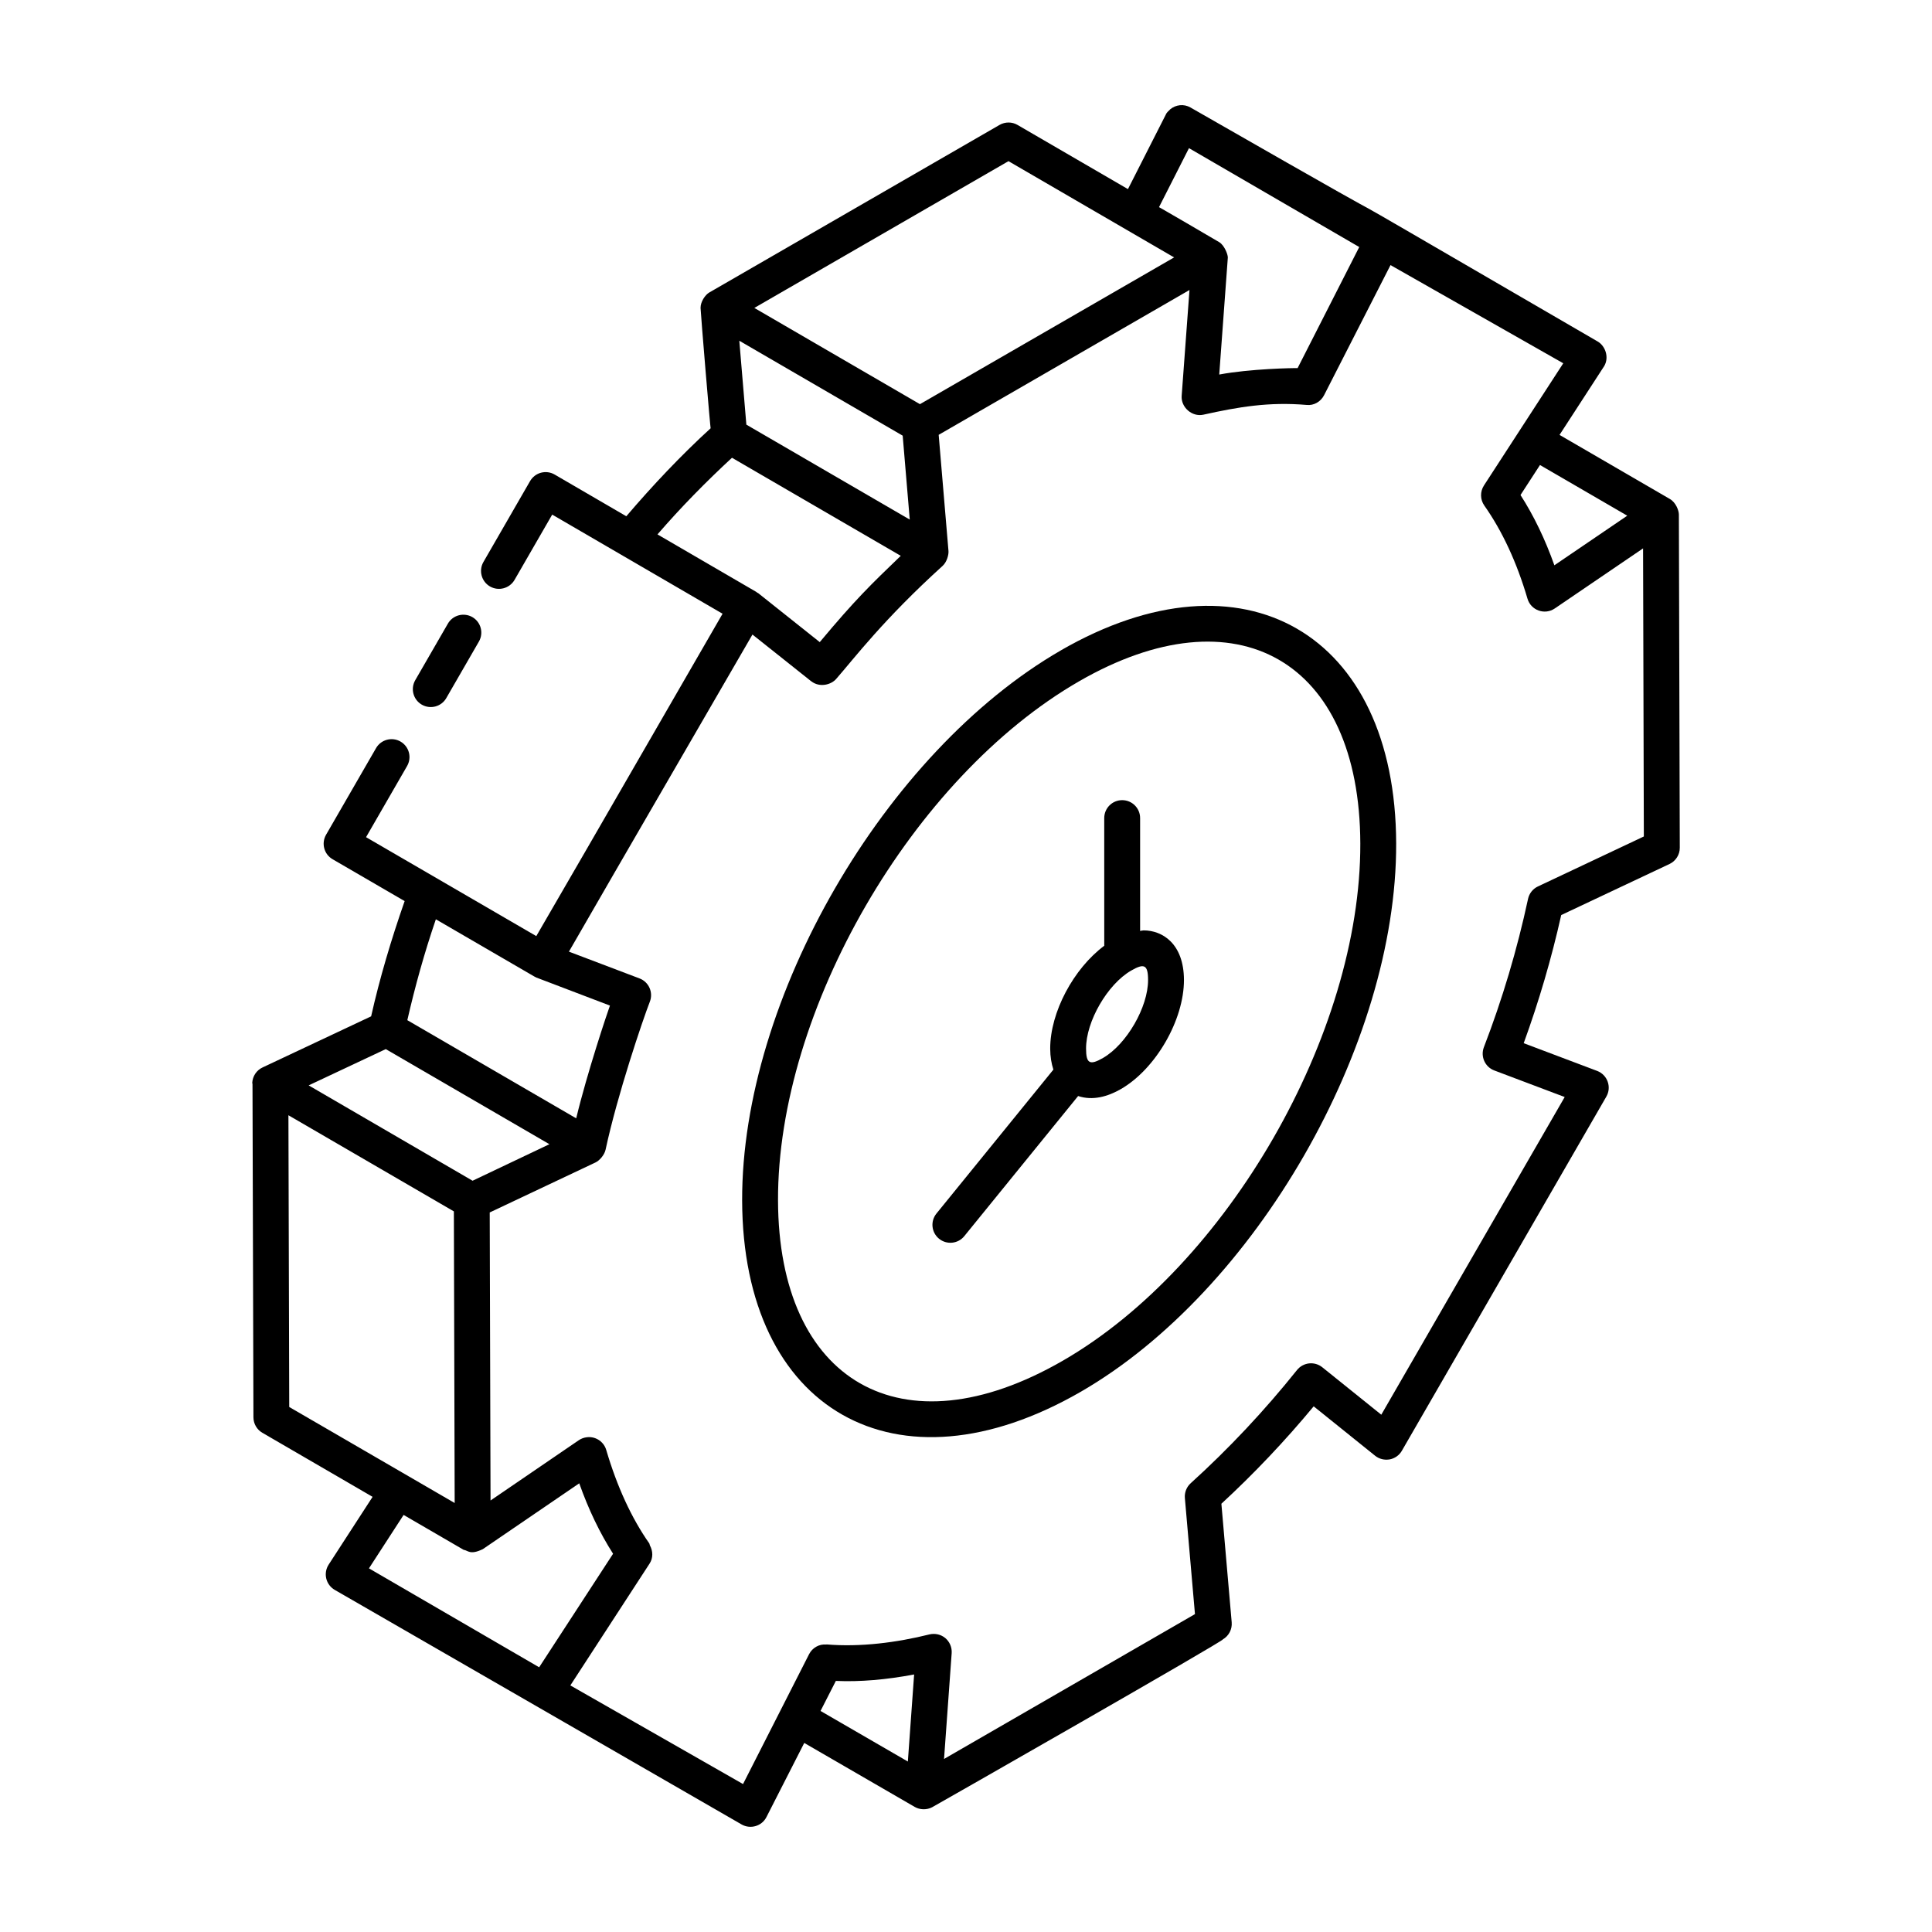
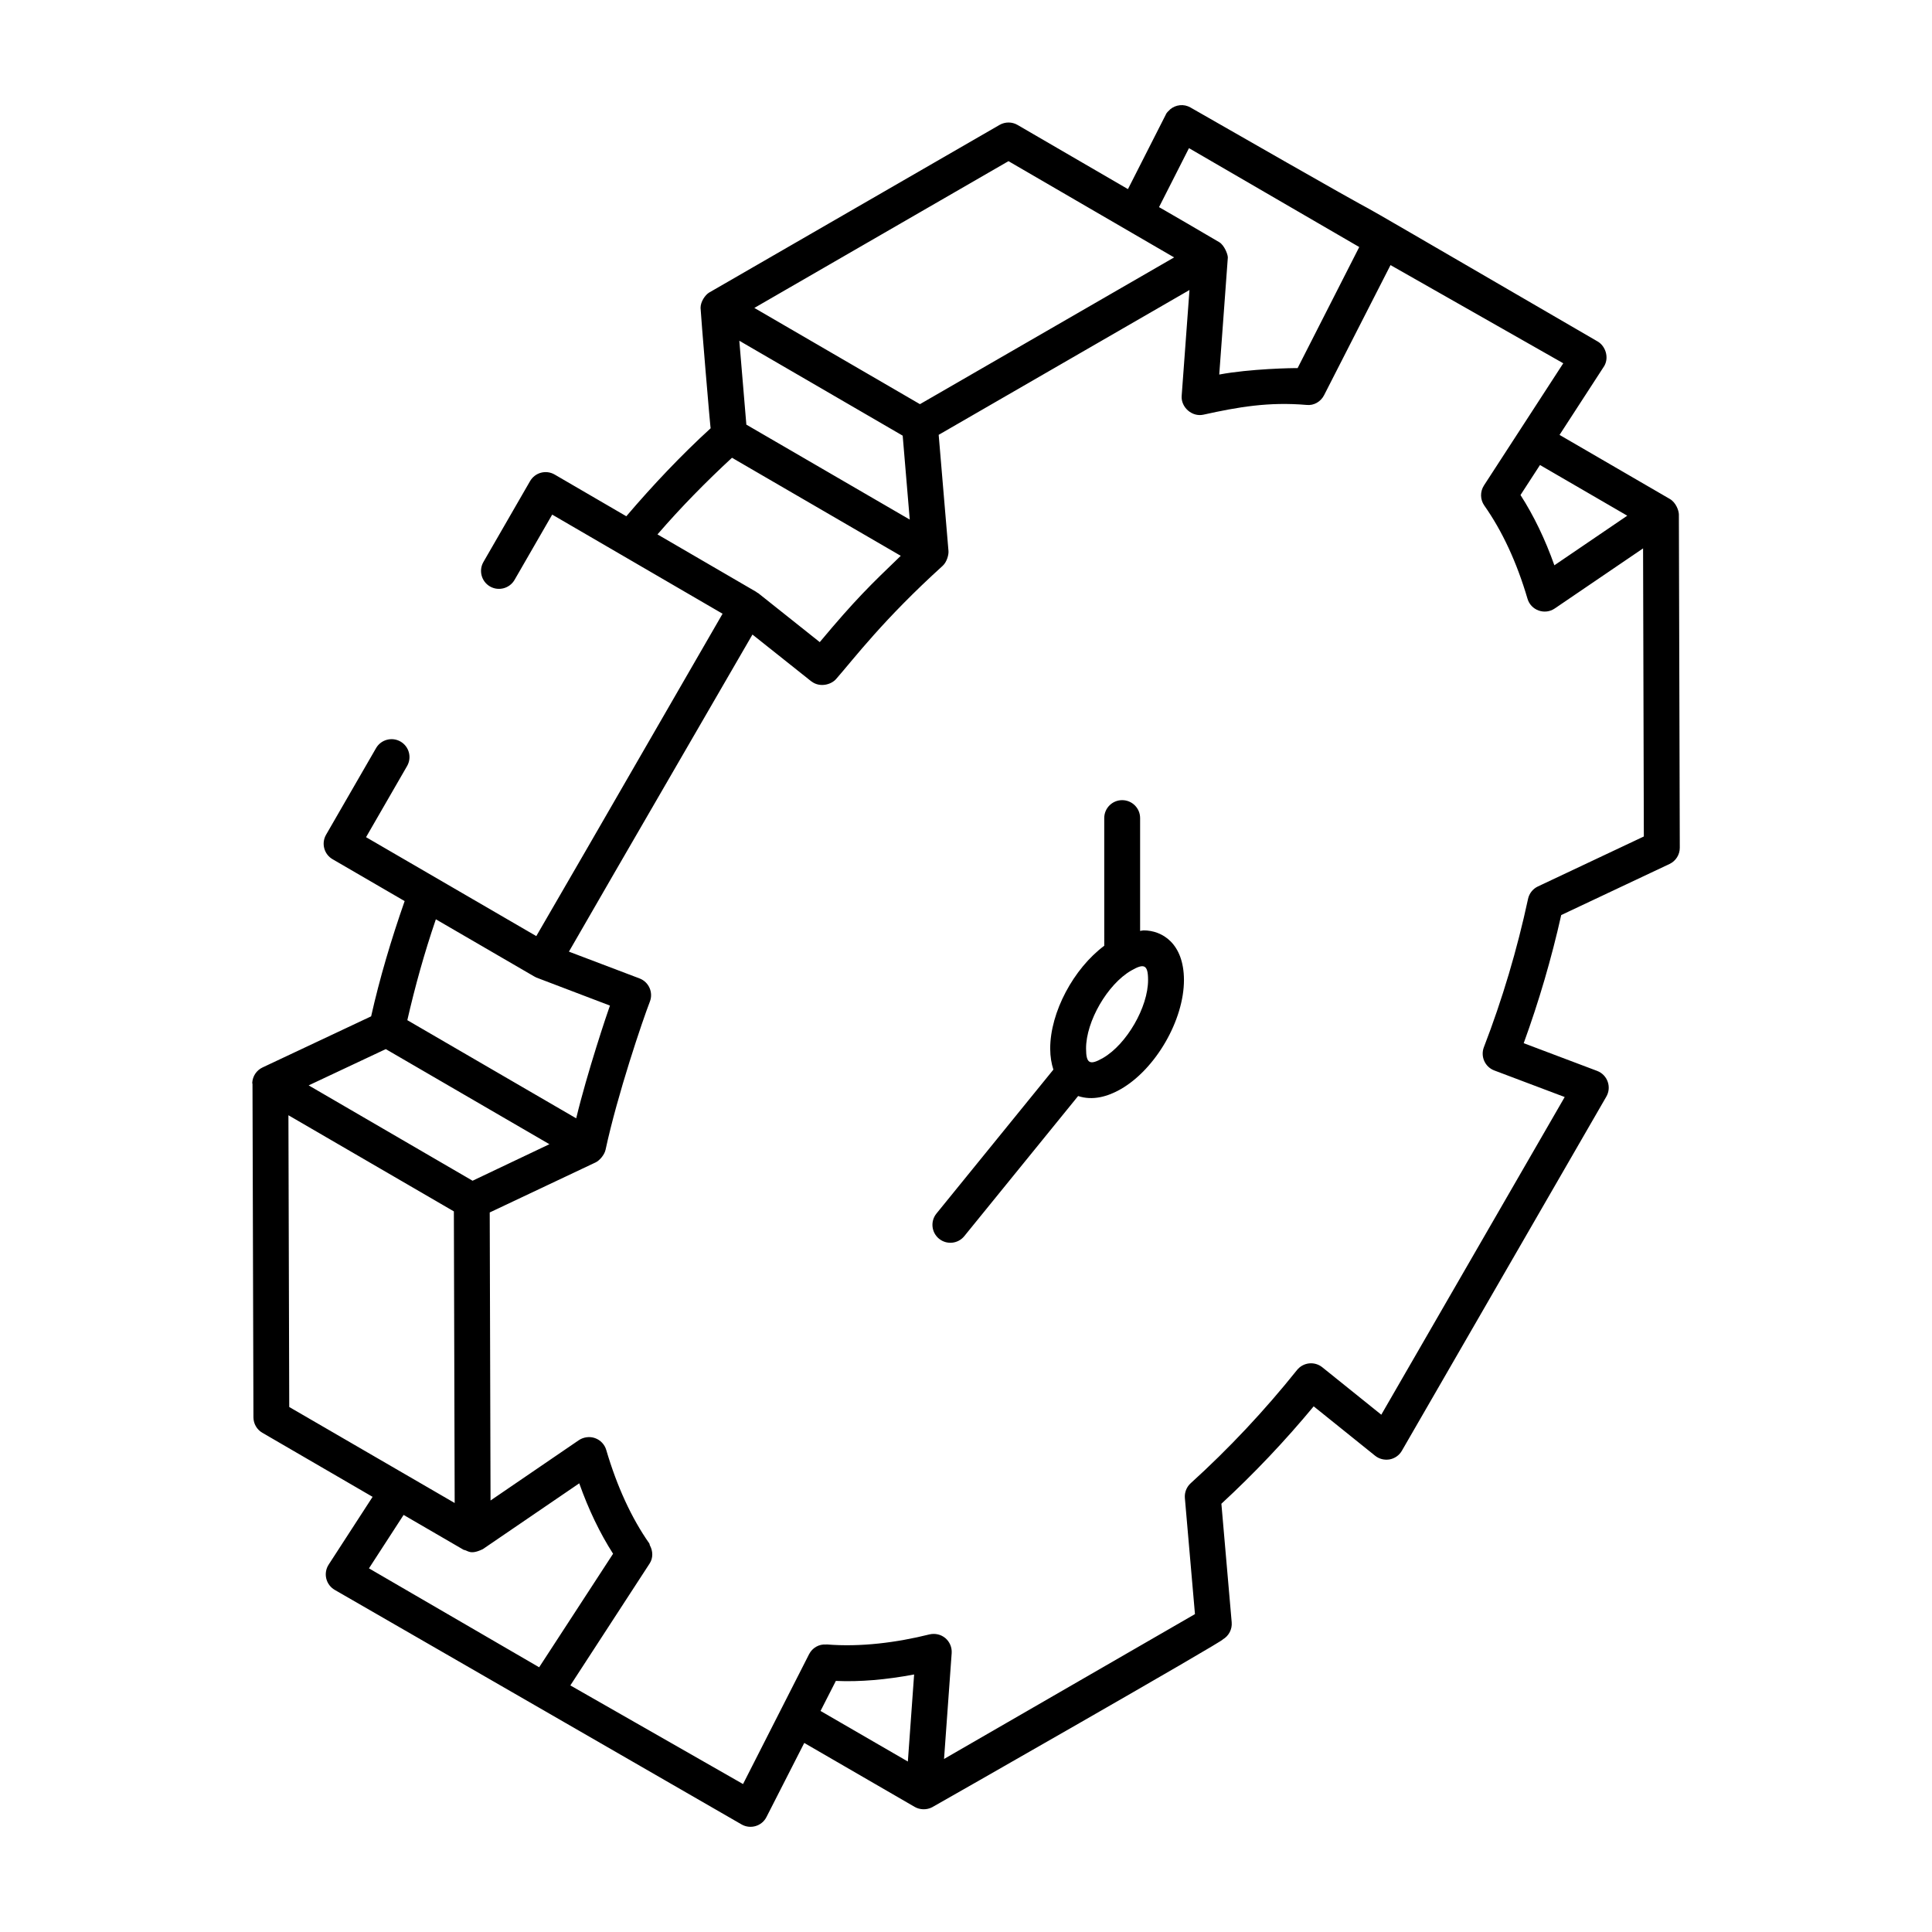
<svg xmlns="http://www.w3.org/2000/svg" fill="#000000" width="800px" height="800px" version="1.1" viewBox="144 144 512 512">
  <g>
-     <path d="m262.27 329 8.641-14.973c1.316-2.273 0.539-5.18-1.734-6.492-2.273-1.297-5.18-0.535-6.488 1.742l-8.641 14.973c-1.316 2.273-0.539 5.18 1.734 6.492 2.293 1.316 5.195 0.516 6.488-1.742z" />
    <path d="m586.43 372.97c1.672-0.785 2.738-2.465 2.731-4.312l-0.242-88.324c-0.008-0.988-0.746-3.148-2.394-4.102-6.129-3.562-30.699-17.828-29.23-16.977 1.211-1.867-4.391 6.762 11.855-18.27 1.348-2.348 0.25-5.32-1.734-6.477-106.61-61.957-19.57-11.418-107.95-62.035-1.758-1-3.871-0.73-5.352 0.492-0.051 0.043-0.078 0.102-0.129 0.148-0.367 0.328-0.73 0.676-0.988 1.125-0.035 0.059-0.031 0.129-0.062 0.188-0.012 0.02-0.031 0.031-0.039 0.051l-9.977 19.641-29.262-17.008c-1.457-0.855-3.285-0.855-4.762-0.008-25.141 14.512-48.906 28.246-77.02 44.465-0.953 0.602-2.219 2.316-2.219 4.027 0 0.957 2.641 32.844 2.684 31.887-7.852 7.184-15.301 15.066-22.359 23.332l-18.988-11.051c-1.094-0.637-2.367-0.812-3.621-0.488-1.215 0.324-2.254 1.125-2.894 2.219l-12.363 21.438c-1.309 2.273-0.527 5.18 1.746 6.492 2.273 1.305 5.18 0.523 6.5-1.742l9.98-17.305c6.988 4.066 47.719 27.766 45.148 26.27l-35.824 62.059-13.539 23.371c-1.547-0.898-46.562-27.059-45.117-26.215l10.871-18.848c1.316-2.273 0.539-5.18-1.734-6.492-2.254-1.305-5.18-0.535-6.488 1.742l-13.246 22.953c-1.309 2.269-0.539 5.172 1.727 6.484l19.098 11.098c-3.57 10.207-6.617 20.453-8.879 30.539l-28.777 13.547c-1.598 0.75-2.644 2.324-2.731 4.09-0.004 0.105 0.066 0.191 0.07 0.293 0 0.004-0.004 0.008-0.004 0.012l0.25 88.328c0.008 1.691 0.902 3.25 2.367 4.094l29.211 16.977-11.645 17.961c-0.707 1.09-0.938 2.422-0.633 3.691 0.305 1.266 1.113 2.352 2.238 3.004 11.027 6.356-39.941-23.027 107.83 62.164 2.363 1.348 5.379 0.438 6.59-1.969l10.012-19.633 29.273 16.953c1.355 0.781 3.16 0.852 4.613 0.09 0.965-0.508 77.988-44.449 77.031-44.477 1.598-0.922 2.516-2.688 2.359-4.531l-2.731-31.422c8.66-7.992 16.867-16.652 24.461-25.816l16.281 13.094c1.078 0.867 2.488 1.203 3.852 0.969 1.363-0.254 2.555-1.094 3.238-2.297l54.176-93.836c1.465-2.504 0.332-5.777-2.434-6.824l-19.457-7.344c4.019-11.043 7.363-22.434 9.941-33.957zm-11.188-92.305-19.316 13.141c-2.449-6.906-5.457-13.141-8.977-18.621l5.164-7.953zm-233.45-24.133-1.867-22.234 43.297 25.156 1.871 22.238zm117.3-73.273c0.961 0.559 47.977 27.867 45.121 26.207-0.504 0.992-17.363 34.113-16.332 32.09-1.082-0.047-12.652 0.168-20.766 1.699 0.234-3.172-0.852 11.488 2.273-31.02 0-0.91-0.965-3.238-2.227-4.027-0.957-0.598-16.965-9.914-16.012-9.309zm-47.836 3.449c1.887 1.098 46.605 27.082 43.898 25.508l-67.359 38.891-43.887-25.504zm-73.273 78.602 44.727 25.988c-8.012 7.707-11.988 11.531-21.469 22.871l-16.309-12.98c-0.074-0.059-0.172-0.07-0.25-0.121l-0.277-0.219-26.168-15.227c6.242-7.219 12.887-13.973 19.746-20.312zm-52.531 137.39c0.957 0.527 0.645 0.348 0.723 0.375l19.465 7.414c-0.68 1.859-6.012 17.699-8.941 29.879l-44.754-26.012c2.023-8.836 4.5-17.785 7.562-26.734zm-39.219 19.324 43.367 25.203-20.363 9.68-43.438-25.27zm-25.797 17.527 43.844 25.48c0.004 1.074 0.23 82.398 0.215 77.281-4.512-2.617-46.309-26.875-43.844-25.441zm30.523 105.92 15.926 9.254c1.109 0.113 1.633 1.473 5.07-0.188 0.969-0.66 27.195-18.562 25.551-17.438 2.465 6.953 5.469 13.199 8.965 18.66l-19.59 30.086-45.105-26.215zm114.55 43.988c6.414 0.289 13.379-0.32 20.742-1.707l-1.66 23.07-23.141-13.402zm183.44-207.25c-2.879 13.395-6.812 26.625-11.707 39.316-0.934 2.434 0.27 5.215 2.758 6.156l18.66 7.043-48.605 84.188-15.641-12.578c-0.992-0.793-2.238-1.156-3.5-1.02-1.254 0.141-2.406 0.77-3.195 1.758-8.605 10.758-18.082 20.855-28.176 30-1.094 0.996-1.672 2.457-1.539 3.938l2.672 30.746-66.496 38.387 2.023-28.047c0.102-1.523-0.52-3-1.68-3.984-1.168-0.977-2.719-1.324-4.215-0.977-8.641 2.156-18.246 3.402-27.227 2.656-0.043-0.004-0.082 0.031-0.125 0.027-1.902-0.168-3.676 0.867-4.543 2.559-0.609 1.195-18.02 35.438-17.5 34.414l-45.766-26.141 21.016-32.312c0.949-1.461 0.887-3.273 0.074-4.785-0.094-0.176-0.062-0.383-0.18-0.547-4.695-6.699-8.531-15.023-11.398-24.758-0.426-1.457-1.531-2.617-2.961-3.129-0.719-0.262-1.477-0.332-2.211-0.234-0.746 0.094-1.469 0.355-2.106 0.789-0.957 0.652-24.902 17.012-23.383 15.973-0.004-1.512-0.223-79.262-0.215-76.336 0.953-0.449 29.863-14.113 28.062-13.262 0.988-0.469 2.324-1.93 2.637-3.356 3.121-14.547 9.809-34.277 11.734-39.238 0.949-2.406-0.23-5.215-2.738-6.164-0.988-0.375-19.863-7.535-18.707-7.098l12.09-20.945 36.547-63.086 6.398 5.086 9.164 7.293c0.012 0.008 0.023 0.008 0.031 0.016l0.016 0.012c0.008 0.004 0.016 0.004 0.023 0.008 2.211 1.703 5.281 0.883 6.594-0.699 4.805-5.488 12.48-15.699 28.184-29.93 1.102-1.004 1.625-2.945 1.539-3.922l-2.598-30.793c1.039-0.602 70.898-40.938 66.465-38.379-0.781 10.574-1.281 17.395-2.07 28.074-0.211 2.981 2.734 5.633 5.762 4.965 9.211-2.043 17.32-3.441 27.348-2.582 1.93 0.215 3.75-0.859 4.633-2.582 0.488-0.953 18.77-36.758 17.605-34.477l45.781 26.02c-0.836 1.289-21.785 33.562-21.016 32.379-1.059 1.629-1.02 3.742 0.094 5.328 4.762 6.758 8.613 15.062 11.438 24.676 0.902 3.094 4.566 4.41 7.231 2.594l23.402-15.922 0.203 76.348-28.07 13.242c-1.336 0.625-2.301 1.844-2.617 3.293z" />
-     <path d="m425.14 316.36c-46.73 26.977-84.613 92.379-84.465 145.79 0.152 55.547 40.781 78.941 89.75 50.676 46.23-26.688 83.715-91.859 83.574-145.29-0.152-55.758-40.512-79.07-88.859-51.184zm0.531 188.23c-42.832 24.734-75.355 5.418-75.488-42.469-0.148-50.379 35.617-112.08 79.715-137.53 41.867-24.168 74.465-5.59 74.598 42.98 0.137 50.383-35.223 111.86-78.824 137.02z" />
    <path d="m447.06 390.56c-0.293 0-0.617 0.121-0.918 0.145v-29.902c0-2.629-2.125-4.754-4.754-4.754s-4.754 2.125-4.754 4.754l0.004 33.832c-8.094 6.019-14.34 17.594-14.324 27.281 0.008 2.164 0.336 3.973 0.844 5.543l-30.984 38.137c-1.66 2.039-1.348 5.031 0.688 6.688 2.043 1.656 5.035 1.344 6.684-0.691l30.168-37.133c3.852 1.281 7.828 0.172 11.348-1.852 9.227-5.332 16.719-18.305 16.699-28.934-0.043-9.68-5.789-13.113-10.699-13.113zm-10.75 33.812c-3.481 2-4.492 1.523-4.492-2.488-0.02-7.199 5.68-17.047 11.949-20.668 3.387-1.957 4.484-1.629 4.484 2.484 0.016 7.199-5.684 17.051-11.941 20.672z" />
  </g>
</svg>